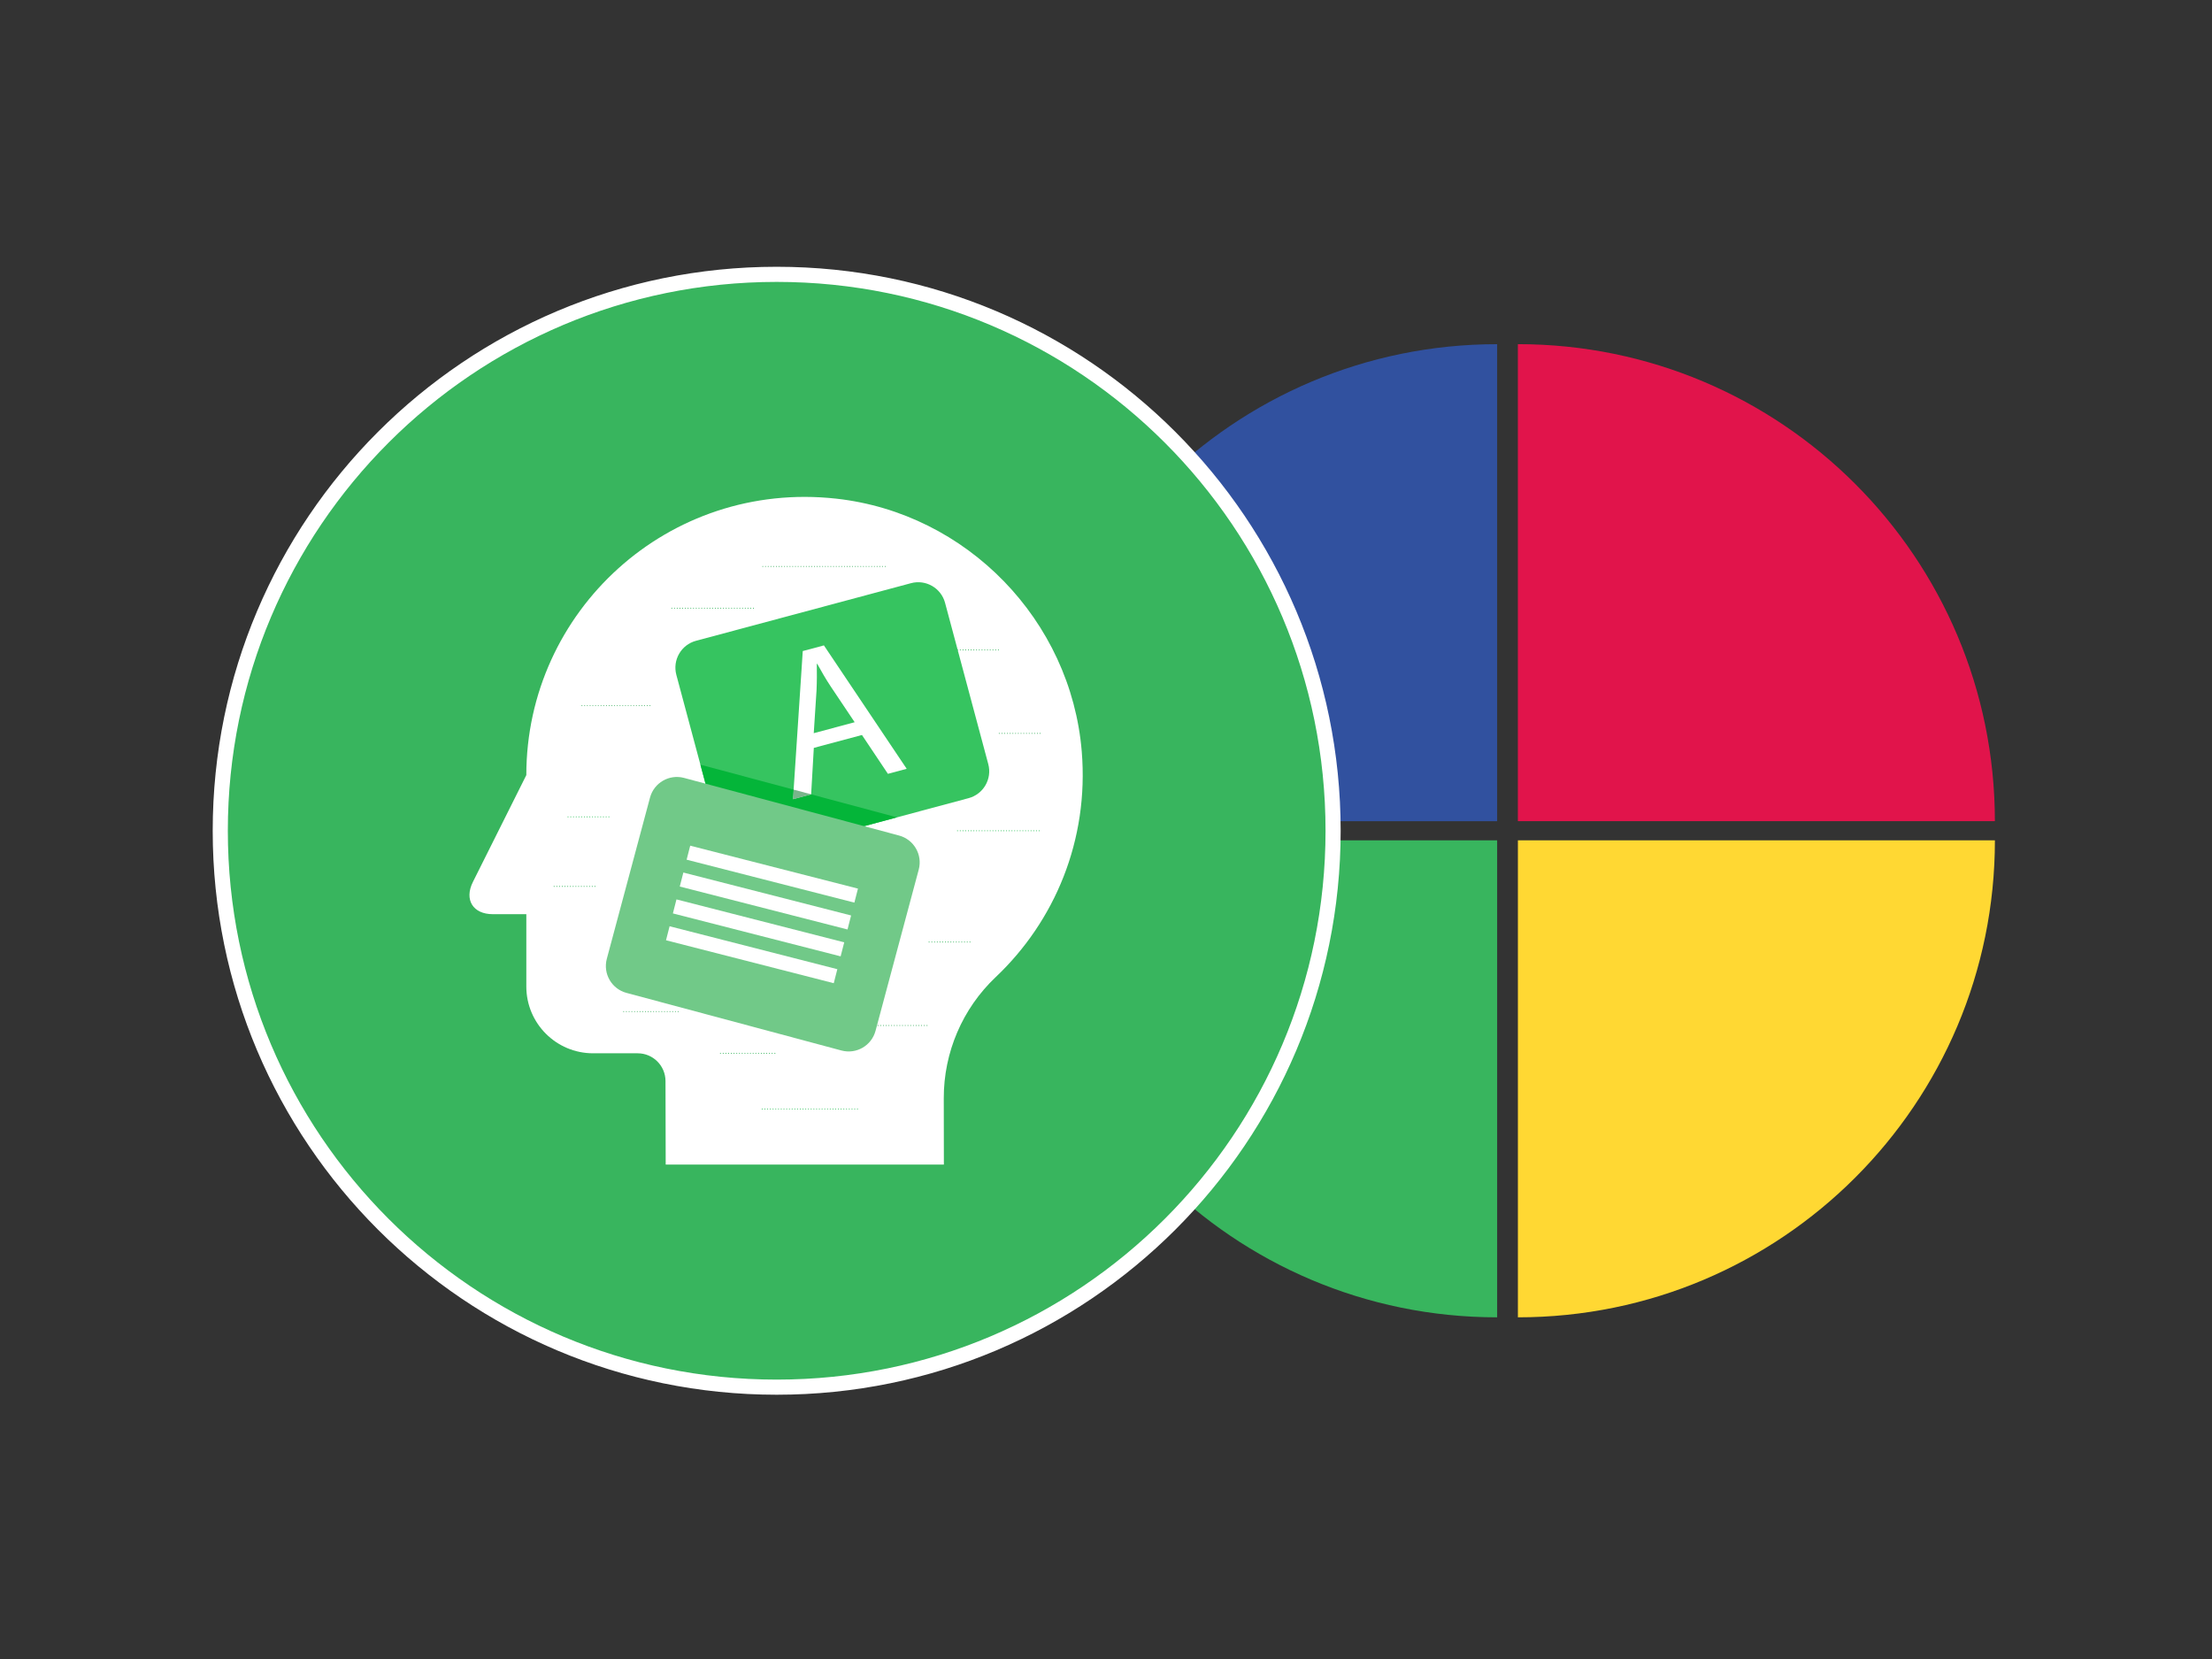
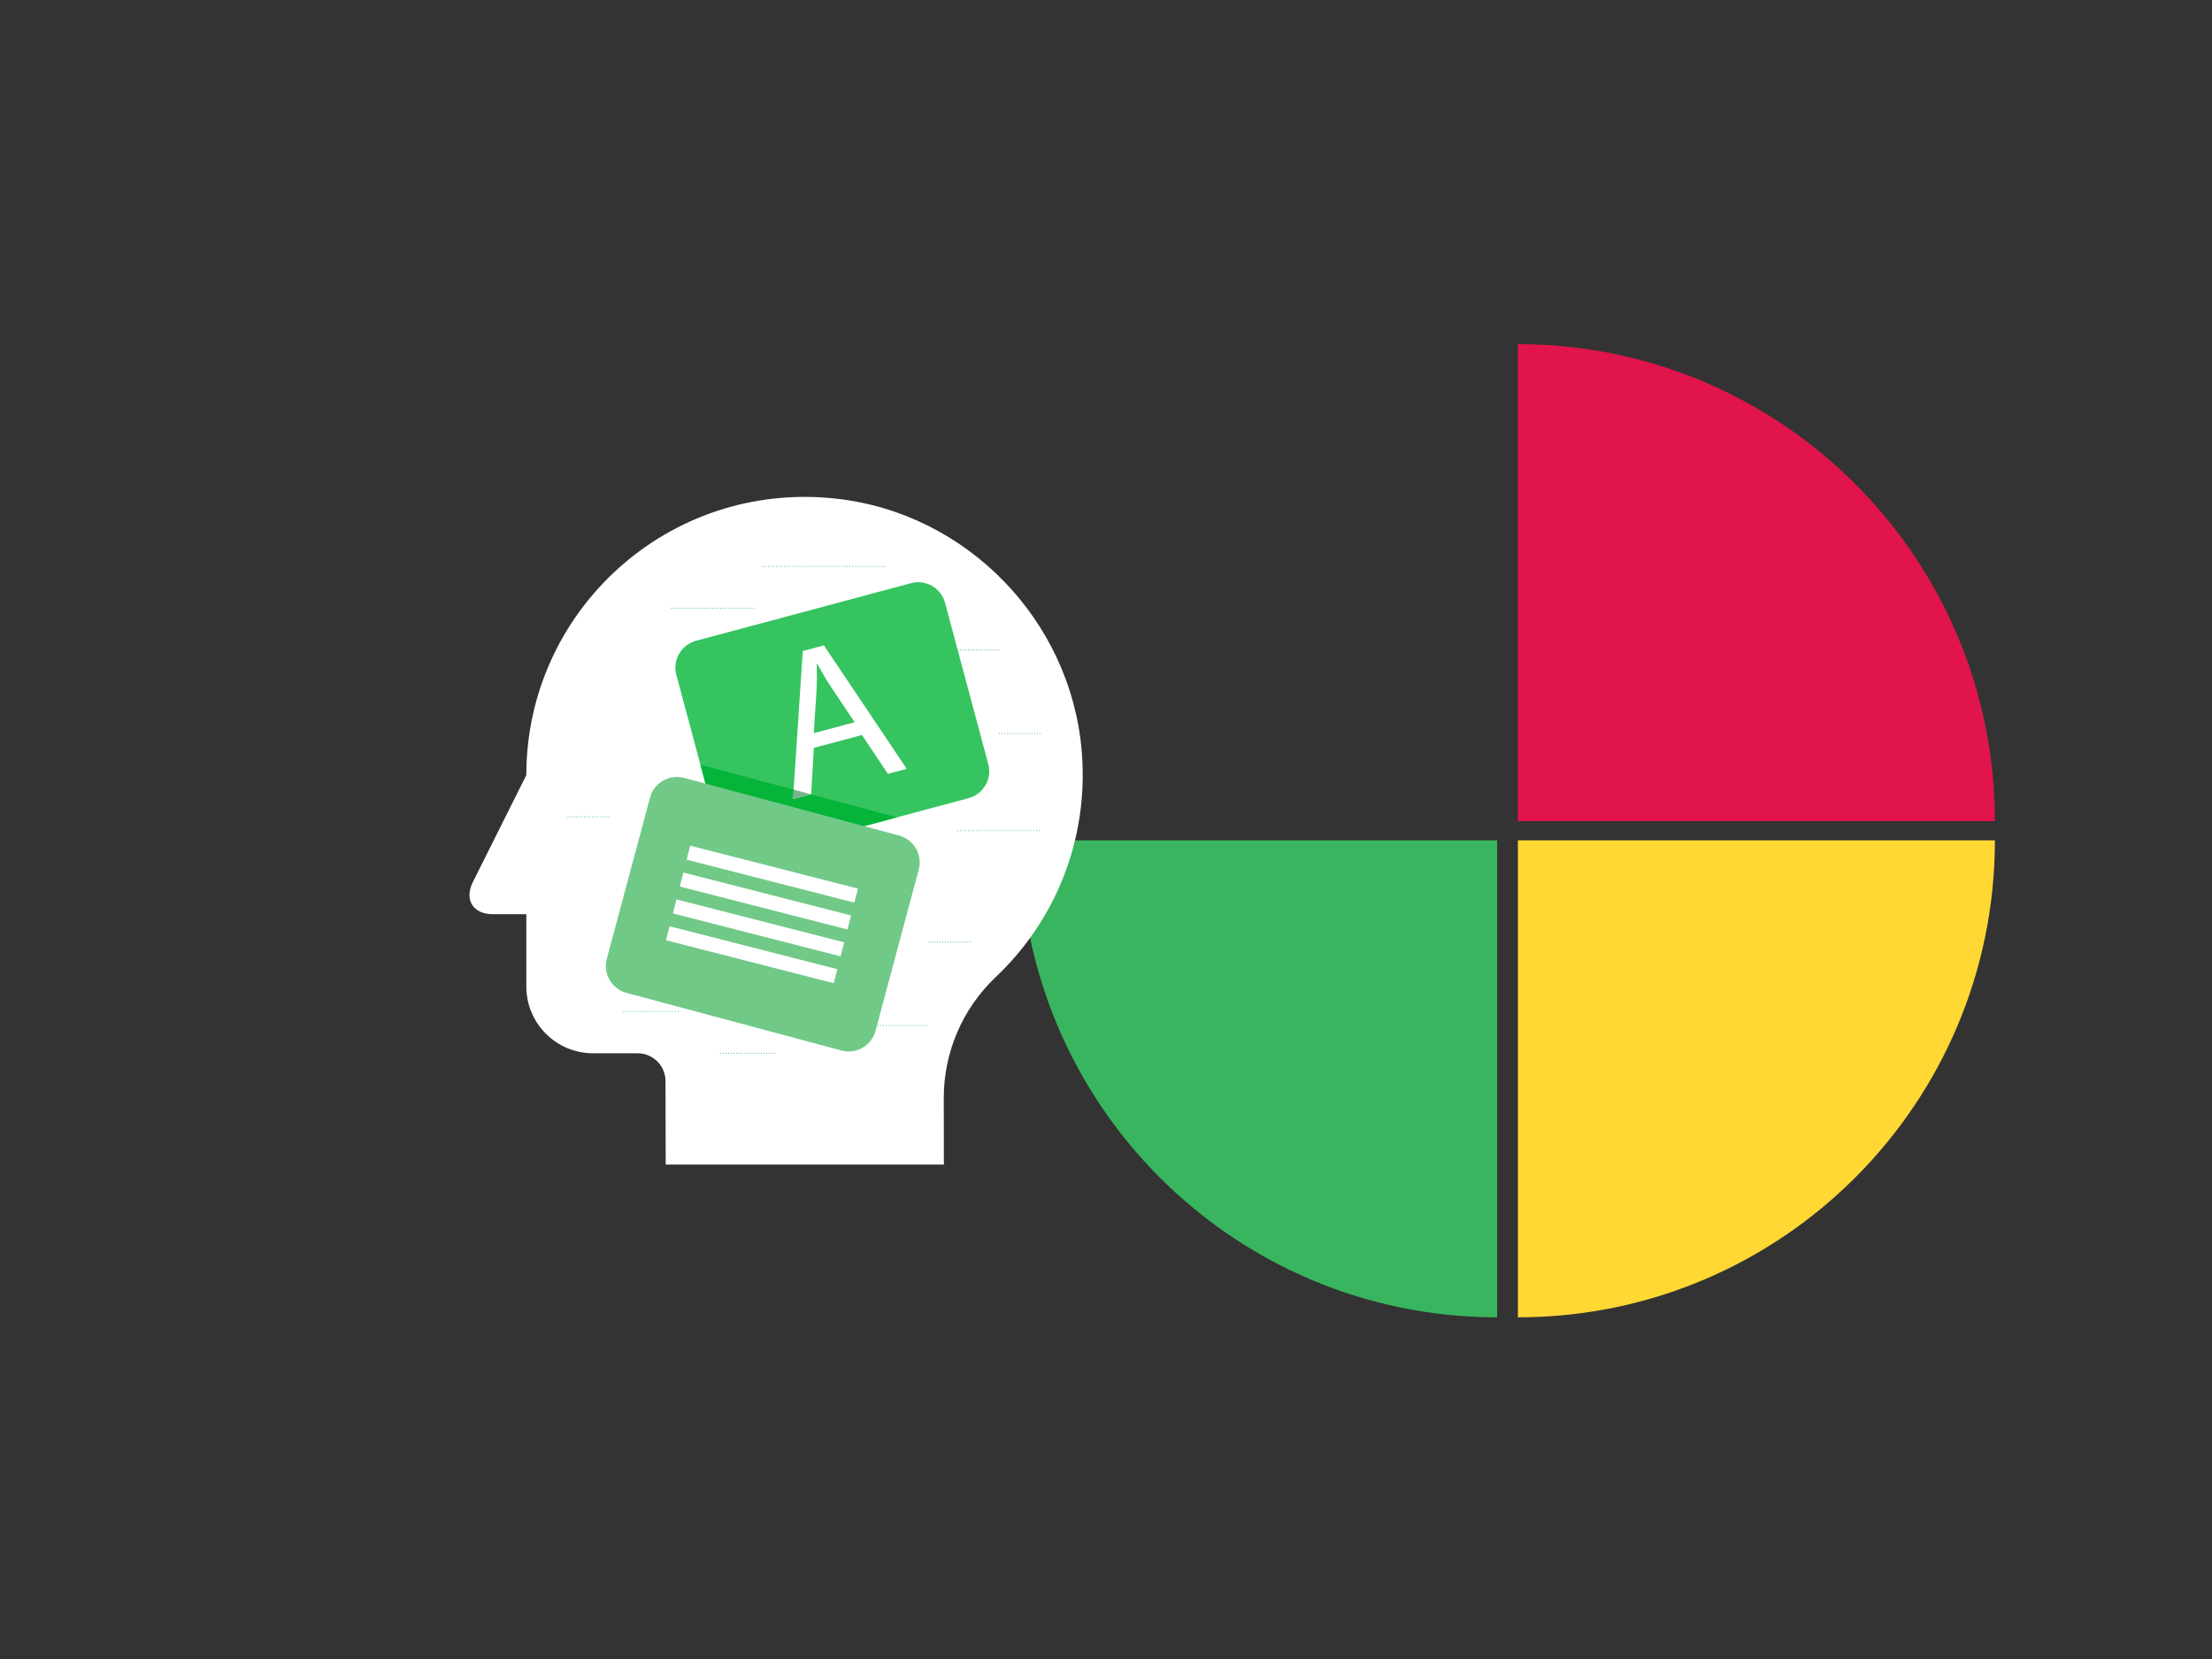
<svg xmlns="http://www.w3.org/2000/svg" version="1.1" id="Calque_1" x="0px" y="0px" viewBox="0 0 1024 768" style="enable-background:new 0 0 1024 768;" xml:space="preserve">
  <rect x="0" y="0" width="1024" height="768" fill="#333333" stroke="none" />
  <style type="text/css">
	.st0{fill:#31519F;}
	.st1{fill:#E1144B;}
	.st2{fill:#FFD833;}
	.st3{fill:#38B55E;}
	.st4{fill:#38B55E;stroke:#FFFFFF;stroke-width:7;stroke-miterlimit:10;}
	.st5{fill:#FFFFFF;}
	.st6{fill:none;stroke:#4CB56C;stroke-width:0.45;stroke-linecap:round;stroke-miterlimit:10;stroke-dasharray:0,1.26;}
	.st7{fill:none;stroke:#38B55E;stroke-width:0.45;stroke-linecap:round;stroke-miterlimit:10;stroke-dasharray:0,1.26;}
	.st8{fill:none;stroke:#36C460;stroke-width:0.45;stroke-linecap:round;stroke-miterlimit:10;stroke-dasharray:0,1.26;}
	.st9{fill:#36C460;}
	.st10{fill:#04B539;}
	.st11{fill:#79B58B;}
	.st12{fill:#71C988;}
</style>
-   <path class="st0" d="M472.25,380.15c0-121.96,98.87-220.82,220.82-220.82v220.82" />
  <path class="st1" d="M702.67,159.32c121.96,0,220.82,98.87,220.82,220.82H702.67" />
  <path class="st2" d="M923.5,389.01c0,121.96-98.87,220.82-220.82,220.82V389.01" />
  <path class="st3" d="M693.07,609.83c-121.96,0-220.82-98.87-220.82-220.82h220.82" />
  <g>
-     <path class="st4" d="M359.55,127L359.55,127c142.26,0,257.58,115.32,257.58,257.58v0c0,142.26-115.32,257.58-257.58,257.58h0   c-142.26,0-257.58-115.32-257.58-257.58v0C101.97,242.32,217.29,127,359.55,127z" />
    <path class="st5" d="M218.91,408.3l24.74-49.48c0-75.96,65.76-136.56,143.46-127.98c60.5,6.69,108.63,56.34,113.66,116.99   c3.41,41.18-12.58,78.71-39.82,104.49c-15.41,14.58-24.09,34.89-24.05,56.1l0.05,30.7H308.17l-0.09-38.67   c-0.02-7.1-5.78-12.85-12.88-12.85h-20.64c-17.07,0-30.91-13.84-30.91-30.91v-33.49h-15.53   C218.96,423.21,214.81,416.5,218.91,408.3z" />
    <line class="st6" x1="385.04" y1="474.73" x2="430.11" y2="474.73" />
    <line class="st7" x1="310.98" y1="281.55" x2="349.62" y2="281.55" />
    <line class="st8" x1="262.96" y1="378.14" x2="282.28" y2="378.14" />
    <line class="st6" x1="288.72" y1="468.29" x2="314.47" y2="468.29" />
    <line class="st8" x1="443.27" y1="384.58" x2="481.91" y2="384.58" />
    <line class="st6" x1="462.59" y1="339.5" x2="481.91" y2="339.5" />
-     <line class="st7" x1="256.52" y1="410.34" x2="275.84" y2="410.34" />
    <line class="st7" x1="333.52" y1="487.61" x2="359.28" y2="487.61" />
-     <line class="st8" x1="352.84" y1="513.37" x2="397.92" y2="513.37" />
    <line class="st7" x1="443.27" y1="300.86" x2="462.59" y2="300.86" />
-     <line class="st6" x1="269.4" y1="326.62" x2="301.59" y2="326.62" />
    <line class="st7" x1="430.11" y1="436.09" x2="449.43" y2="436.09" />
    <line class="st6" x1="353.11" y1="262.23" x2="411.06" y2="262.23" />
    <g>
      <g>
        <path class="st9" d="M421.73,269.97l-99.52,26.67c-6.87,1.84-10.95,8.9-9.11,15.77l20,74.64c1.84,6.87,8.9,10.95,15.77,9.11     l99.52-26.67c6.87-1.84,10.95-8.9,9.11-15.77l-20-74.64C435.67,272.21,428.6,268.13,421.73,269.97z" />
        <g>
          <path class="st5" d="M376.74,346.22l-1.24,21.53L367.1,370l4.52-68.61l9.79-2.62l38.32,57.13l-8.69,2.33l-12.02-17.98      L376.74,346.22z M395.65,334.34l-11.01-16.44c-2.5-3.73-4.43-7.22-6.33-10.61l-0.19,0.05c0.06,3.98,0.07,8.08-0.12,12.23      l-1.29,19.84L395.65,334.34z" />
        </g>
      </g>
    </g>
    <g>
      <path class="st10" d="M375.5,367.75L367.1,370l0.29-4.45l-43.15-11.56l8.86,33.07c1.84,6.87,8.9,10.95,15.77,9.11l66.38-17.79    l-39.76-10.65L375.5,367.75z" />
      <polygon class="st11" points="375.5,367.75 375.5,367.72 367.4,365.54 367.1,370   " />
    </g>
    <g>
      <path class="st12" d="M416.2,386.79l-99.52-26.67c-6.87-1.84-13.93,2.24-15.77,9.11l-20,74.64c-1.84,6.87,2.24,13.93,9.11,15.77    l99.52,26.67c6.87,1.84,13.93-2.24,15.77-9.11l20-74.64C427.15,395.69,423.07,388.63,416.2,386.79z" />
    </g>
  </g>
  <g>
    <rect x="317.53" y="401.14" transform="matrix(0.969 0.248 -0.248 0.969 111.315 -75.963)" class="st5" width="80.14" height="6.69" />
    <rect x="314.36" y="413.57" transform="matrix(0.969 0.248 -0.248 0.969 114.295 -74.789)" class="st5" width="80.14" height="6.69" />
    <rect x="311.18" y="426.01" transform="matrix(0.969 0.248 -0.248 0.969 117.275 -73.614)" class="st5" width="80.14" height="6.69" />
    <rect x="308" y="438.44" transform="matrix(0.969 0.248 -0.248 0.969 120.254 -72.44)" class="st5" width="80.14" height="6.69" />
  </g>
</svg>